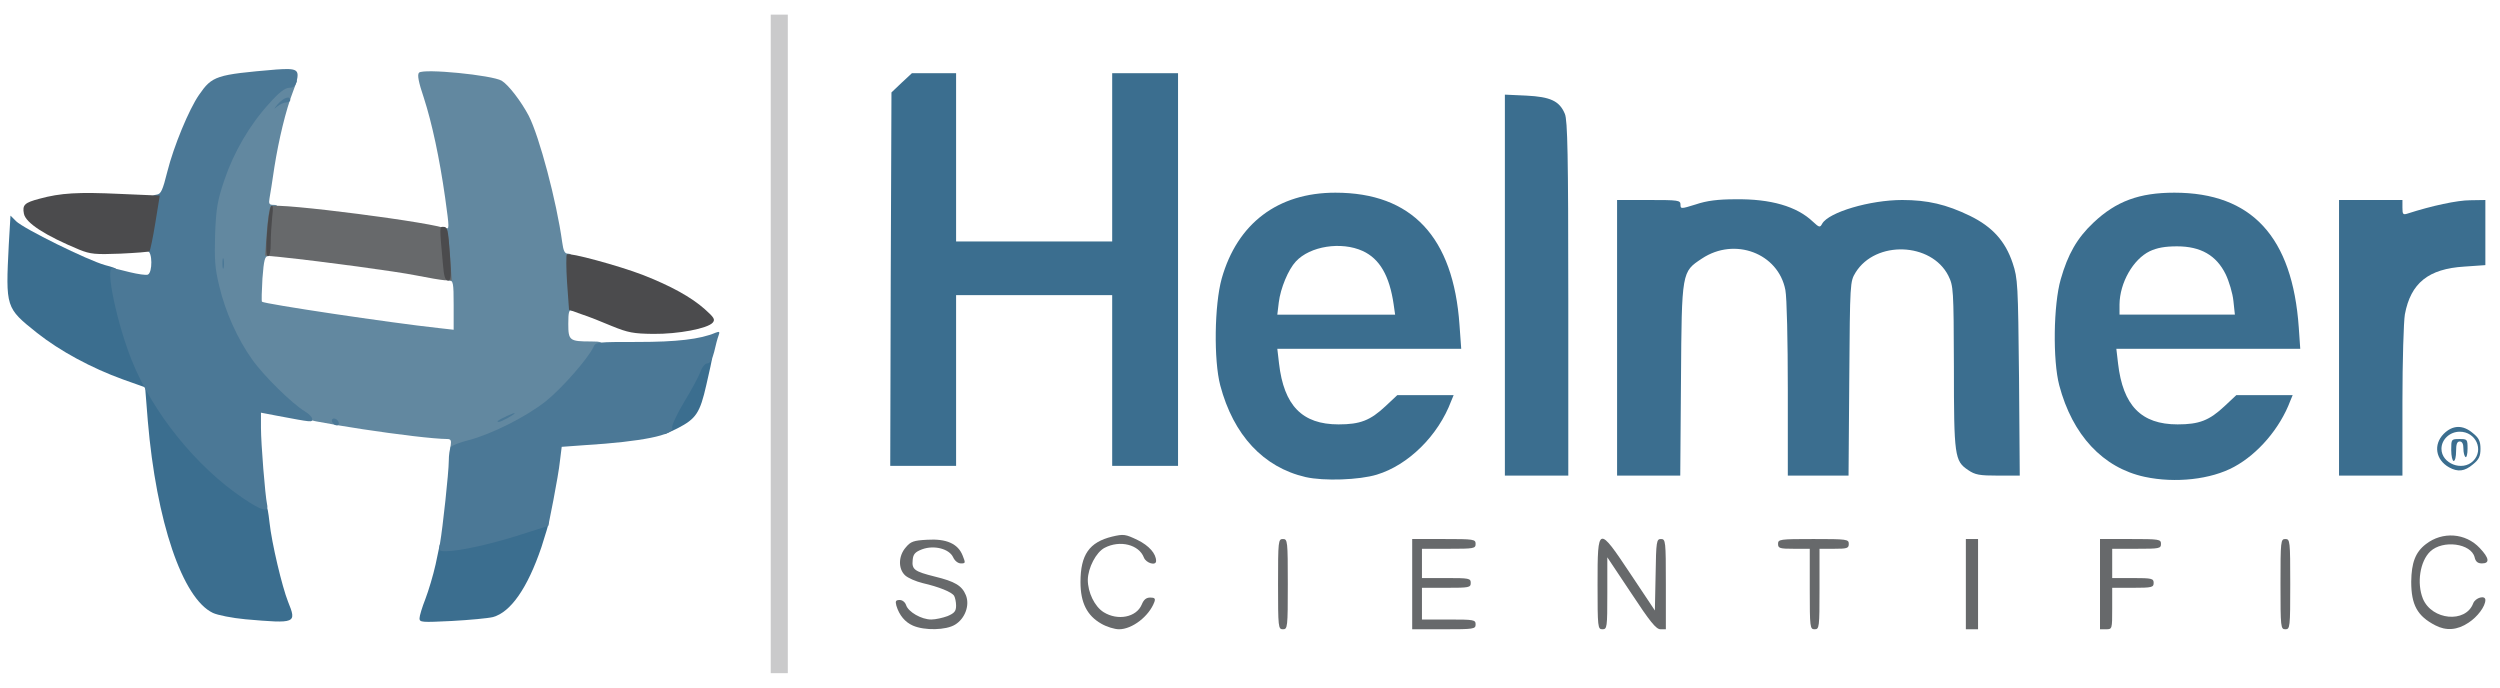
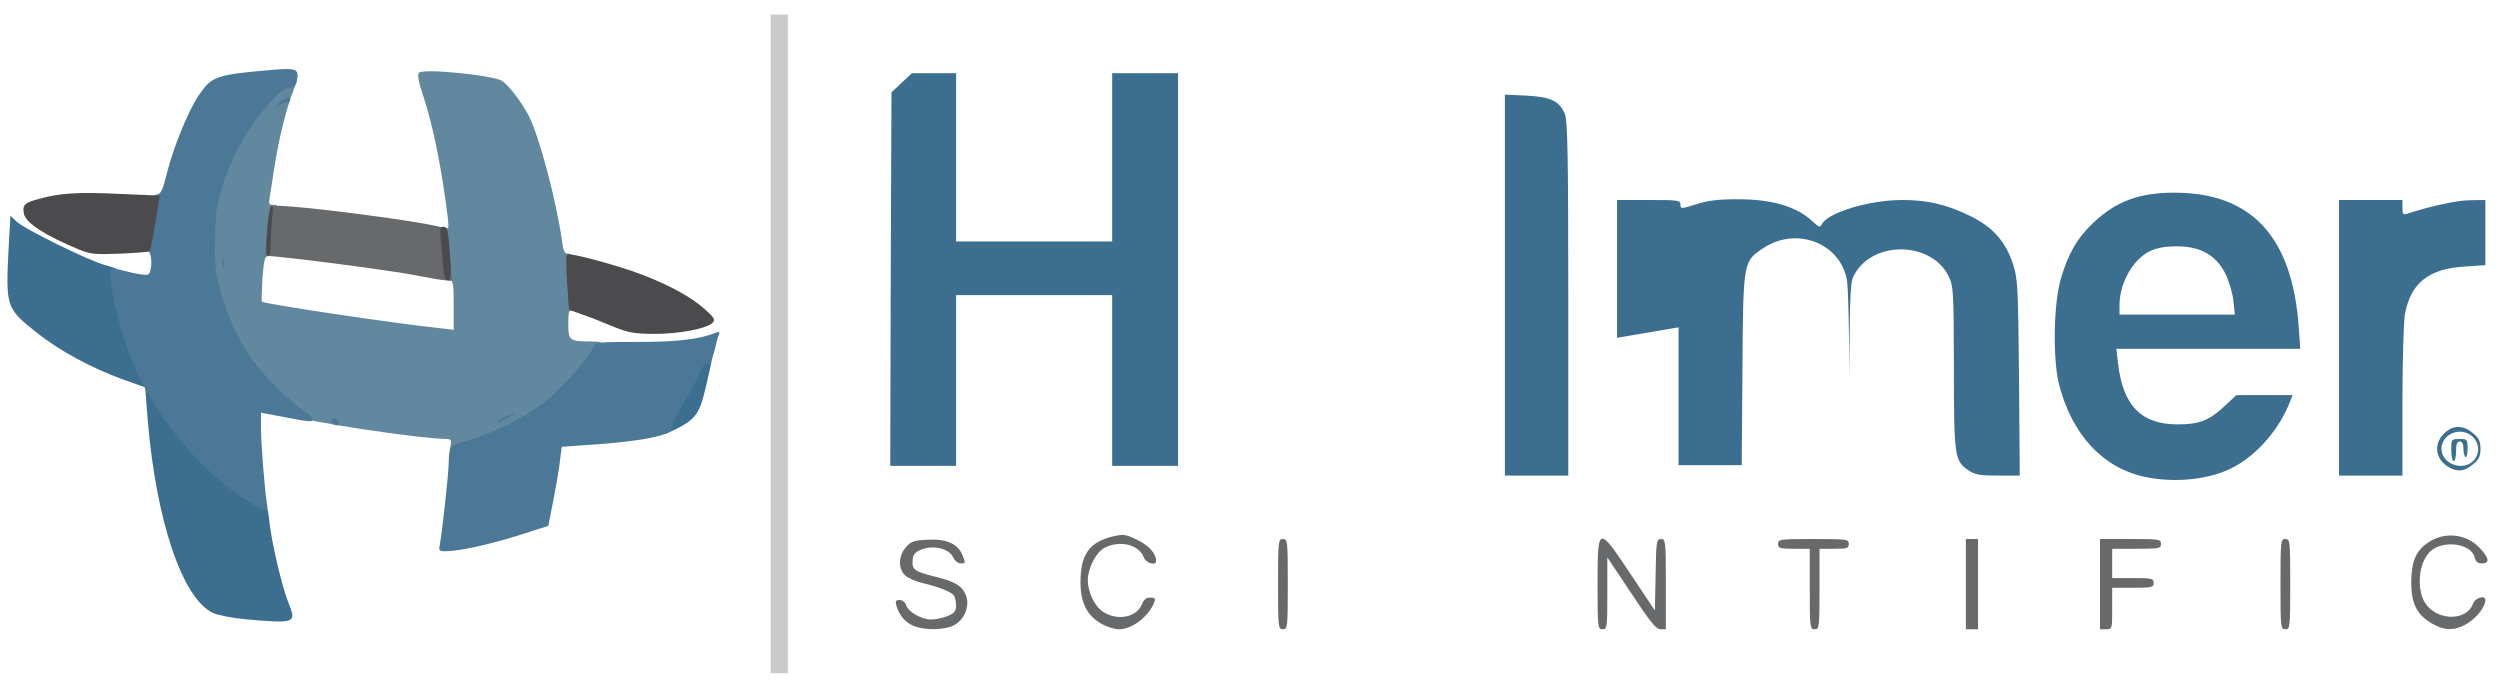
<svg xmlns="http://www.w3.org/2000/svg" version="1.0" width="1025px" height="282px" viewBox="0 0 1025 282" preserveAspectRatio="xMidYMid meet">
  <g fill="#3b6e8f">
    <path d="M100.6 253.9 c-5.4 -0.5 -11.4 -1.7 -13.3 -2.6 -12.5 -5.9 -23.2 -37.5 -26.7 -78.7 l-1.1 -13.8 -9 -3.2 c-13 -4.7 -25.8 -11.6 -35.3 -19.1 -12.9 -10.3 -12.9 -10.3 -11.6 -36.2 l0.7 -11.9 2.3 2.3 c3 3 29.3 16 36.5 18 5.6 1.5 5.7 1.6 5.7 5.4 0.1 5.3 4.6 21.6 8.7 31.8 1.9 4.7 3.5 9.3 3.5 10.3 0 1 0.6 1.8 1.3 1.8 0.6 0 2.5 2.3 4 5 6.9 12.2 23.7 29.9 36.3 38.2 6.9 4.6 6.9 4.6 7.9 13 0.9 8.5 5.2 26.5 7.6 32.5 3.6 8.9 3.3 9 -17.5 7.2z" />
-     <path d="M172 253.5 c0 -1 1.1 -4.6 2.4 -7.9 1.3 -3.4 3.2 -9.7 4.2 -14.2 l1.7 -8.1 9.6 -1.7 c5.3 -0.9 14.2 -3.2 19.9 -5.1 10.7 -3.6 15.2 -4.3 15.2 -2.4 0 0.6 -1.4 5.2 -3 10.2 -5.7 16.8 -12.6 26.7 -19.9 28.7 -2 0.5 -9.6 1.2 -16.8 1.6 -12.4 0.6 -13.3 0.6 -13.3 -1.1z" />
-     <path d="M535.3 195.6 c-17.3 -4 -29.6 -17.2 -35 -37.6 -2.7 -10.3 -2.4 -33 0.6 -43.8 6.4 -22.6 23 -35.2 46.6 -35.2 31.3 0 48.4 18.1 50.9 54.3 l0.7 9.7 -37.7 0 -37.7 0 0.7 6 c2 17.3 9.5 25 24.4 25 8.9 0 13 -1.6 19.3 -7.5 l4.8 -4.5 11.5 0 11.6 0 -1 2.4 c-5.3 14.2 -17.6 26.3 -30.5 30.2 -7.2 2.2 -21.7 2.7 -29.2 1z m36.1 -70.8 c-1.7 -11.7 -5.7 -18.7 -12.7 -21.9 -8.8 -4 -21.6 -2 -27.4 4.3 -3.1 3.3 -6.3 11 -7 16.8 l-0.6 5 24.2 0 24.1 0 -0.6 -4.2z" />
    <path d="M879.3 195.5 c-17.1 -3.7 -29.6 -17.1 -35 -37.5 -2.7 -10.2 -2.4 -33.1 0.6 -43.5 2.9 -10.2 6.7 -16.9 13.4 -23.2 9.3 -8.8 18.8 -12.3 33.2 -12.3 31.7 0 48.4 18.1 51 55.3 l0.6 8.7 -37.7 0 -37.7 0 0.7 6 c2 17.3 9.5 25 24.4 25 8.9 0 13 -1.6 19.3 -7.5 l4.8 -4.5 11.5 0 11.6 0 -1 2.4 c-4.2 11.2 -13.2 21.7 -23 27 -9.5 5.2 -24.2 6.8 -36.7 4.1z m36.4 -72.1 c-0.3 -3.1 -1.8 -8.1 -3.2 -11 -3.8 -7.7 -10.2 -11.4 -19.9 -11.4 -5 0 -8.2 0.6 -11.2 2 -6.8 3.3 -12.3 12.9 -12.4 21.8 l0 4.2 23.6 0 23.7 0 -0.6 -5.6z" />
    <path d="M617 116.9 l0 -78.1 8.8 0.4 c9.9 0.5 13.6 2.2 15.8 7.5 1.1 2.6 1.4 16.8 1.4 75.8 l0 72.5 -13 0 -13 0 0 -78.1z" />
-     <path d="M663 138.5 l0 -56.5 13 0 c12.1 0 13 0.1 13 1.9 0 1.8 0.2 1.8 6.3 -0.1 4.4 -1.5 9.1 -2.1 16.2 -2.1 14.5 -0.2 25.2 2.9 31.8 9.2 2.6 2.4 2.9 2.5 3.8 0.8 2.7 -4.7 19.6 -9.7 32.8 -9.7 10.4 0 18.1 1.8 27.8 6.5 9.2 4.5 14.5 10.4 17.5 19.4 2.1 6.3 2.2 8.6 2.6 46.9 l0.3 40.2 -8.9 0 c-7.6 0 -9.4 -0.3 -12.3 -2.3 -5.5 -3.7 -5.8 -5.7 -5.8 -42.2 -0.1 -32.3 -0.2 -33.2 -2.3 -37.5 -7 -13.7 -29.8 -14.5 -38 -1.3 -2.3 3.8 -2.3 3.9 -2.6 43.6 l-0.3 39.7 -12.4 0 -12.5 0 0 -35.4 c0 -19.8 -0.4 -37.7 -1 -40.7 -2.9 -15.1 -20.8 -21.8 -34.2 -12.9 -8.3 5.5 -8.3 5.1 -8.6 49.8 l-0.3 39.2 -13 0 -12.9 0 0 -56.5z" />
+     <path d="M663 138.5 l0 -56.5 13 0 c12.1 0 13 0.1 13 1.9 0 1.8 0.2 1.8 6.3 -0.1 4.4 -1.5 9.1 -2.1 16.2 -2.1 14.5 -0.2 25.2 2.9 31.8 9.2 2.6 2.4 2.9 2.5 3.8 0.8 2.7 -4.7 19.6 -9.7 32.8 -9.7 10.4 0 18.1 1.8 27.8 6.5 9.2 4.5 14.5 10.4 17.5 19.4 2.1 6.3 2.2 8.6 2.6 46.9 l0.3 40.2 -8.9 0 c-7.6 0 -9.4 -0.3 -12.3 -2.3 -5.5 -3.7 -5.8 -5.7 -5.8 -42.2 -0.1 -32.3 -0.2 -33.2 -2.3 -37.5 -7 -13.7 -29.8 -14.5 -38 -1.3 -2.3 3.8 -2.3 3.9 -2.6 43.6 c0 -19.8 -0.4 -37.7 -1 -40.7 -2.9 -15.1 -20.8 -21.8 -34.2 -12.9 -8.3 5.5 -8.3 5.1 -8.6 49.8 l-0.3 39.2 -13 0 -12.9 0 0 -56.5z" />
    <path d="M959 138.5 l0 -56.5 13 0 13 0 0 3.1 c0 2.8 0.2 3.1 2.3 2.4 9.6 -3.1 20.2 -5.4 25.5 -5.4 l6.2 -0.1 0 13.4 0 13.3 -8.6 0.6 c-14.7 0.9 -22 6.7 -24.4 19.6 -0.5 2.9 -1 19 -1 35.7 l0 30.4 -13 0 -13 0 0 -56.5z" />
    <path d="M1004.1 191.6 c-5.5 -3.1 -6.5 -9.3 -2.2 -13.7 3.7 -3.7 7.9 -3.8 12 -0.3 2.5 2 3.1 3.4 3.1 6.4 0 3 -0.6 4.4 -3.1 6.4 -3.4 2.9 -6.2 3.2 -9.8 1.2z m9.9 -2.6 c4.5 -4.5 1.1 -12 -5.5 -12 -4.1 0 -7.5 3.2 -7.5 7 0 6.1 8.6 9.4 13 5z" />
    <path d="M1005 184.5 c0 -4.4 0 -4.5 3.4 -4.5 3.2 0 3.3 0.1 3.3 4 0 2.2 -0.4 3.7 -0.8 3.4 -0.5 -0.3 -0.9 -1.8 -0.9 -3.5 0 -1.9 -0.5 -2.9 -1.5 -2.9 -1.1 0 -1.5 1.1 -1.5 4 0 2.2 -0.4 4 -1 4 -0.5 0 -1 -2 -1 -4.5z" />
    <path d="M365.2 114.4 l0.3 -76.5 4.2 -4 4.2 -3.9 9.1 0 9 0 0 34.5 0 34.5 32 0 32 0 0 -34.5 0 -34.5 13.5 0 13.5 0 0 80.5 0 80.5 -13.5 0 -13.5 0 0 -35 0 -35 -32 0 -32 0 0 35 0 35 -13.5 0 -13.5 0 0.2 -76.6z" />
    <path d="M272 174.5 c0 -2.5 1.6 -6.2 5.5 -12.6 3 -5 6 -10.6 6.7 -12.5 1 -2.9 1.7 -3.4 4.5 -3.4 1.8 0 3.3 0.3 3.3 0.8 0 0.4 -1.1 5.3 -2.4 11 -2.6 11.5 -4.2 13.9 -11.8 17.8 -2.6 1.3 -5 2.4 -5.3 2.4 -0.3 0 -0.5 -1.6 -0.5 -3.5z" />
  </g>
  <g fill="#6288a0">
    <path d="M184.8 182.5 c0.3 -1.9 0 -2.5 -1.4 -2.5 -11.5 -0.1 -59.8 -7.4 -63.2 -9.6 -4.8 -3.1 -15.3 -13.8 -19.8 -20.1 -6 -8.3 -11 -19.4 -13.5 -30 -1.8 -7.5 -2 -11 -1.7 -24.3 0.4 -14.3 0.7 -16.3 3.8 -25.2 3.8 -11.3 10.4 -22.7 18.5 -31.5 5.3 -5.9 6 -6.3 10 -6.3 l4.3 0 -1.8 4.9 c-2.8 7.2 -5.7 19.3 -7.5 30.6 -0.8 5.5 -1.7 11.2 -2 12.8 -0.4 2.2 -0.1 2.7 1.6 2.7 1.8 0 2 0.4 1.6 3.3 -0.4 1.7 -0.9 6.5 -1.3 10.5 -0.5 5.9 -1 7.2 -2.4 7.2 -1.4 0 -1.8 1.4 -2.4 9.2 -0.3 5 -0.4 9.3 -0.2 9.5 0.9 0.9 52.9 8.7 72.4 10.8 l6.2 0.7 0 -10.1 c0 -9.2 -0.2 -10.1 -1.9 -10.1 -2.1 0 -3.1 -4.9 -3.1 -15.7 0 -5.4 0.3 -6.4 1.5 -5.9 1.8 0.7 1.8 0.7 0 -12.4 -2.3 -16.2 -5.4 -30.6 -8.7 -40.8 -2.2 -6.5 -2.8 -9.6 -2 -10.4 1.8 -1.8 30 1 33.9 3.3 2.8 1.7 8 8.5 11.1 14.4 4.3 8.4 11.4 35 13.7 51.8 0.5 3.6 1 4.7 2.4 4.7 1.5 0 1.9 1.1 2.5 6.1 0.3 3.4 0.6 8.8 0.6 12 0 4.8 -0.3 5.7 -1.5 5.3 -1.2 -0.5 -1.5 0.5 -1.5 5.4 0 6.8 0.5 7.2 9.3 7.2 4.3 0 4.7 0.2 4.7 2.4 0 5.1 -14.8 21.9 -25.7 29.2 -10.3 6.8 -27.2 13.4 -34.6 13.4 -2 0 -2.4 -0.4 -1.9 -2.5z" />
  </g>
  <g fill="#4b7896">
    <path d="M180.4 222.8 c1.1 -6.2 3.6 -29.3 3.6 -33.8 0 -2.5 0.4 -5 0.8 -5.7 0.4 -0.6 3.6 -1.9 7.2 -2.8 9.4 -2.4 23.7 -9.6 31.8 -16 6.7 -5.4 17.3 -17.5 19.5 -22.2 0.9 -2.1 1.5 -2.1 18.1 -2.1 16 0 25.7 -1.1 32 -3.8 1.6 -0.6 1.8 -0.4 1.2 1.2 -0.4 1 -1.2 4 -1.8 6.7 -0.8 3.2 -1.7 4.7 -2.8 4.7 -0.9 0 -2.1 1.4 -2.8 3.4 -0.7 1.9 -3.7 7.5 -6.7 12.4 -3 5 -5.2 9.8 -4.9 10.5 1.1 3 -12.6 5.8 -35.7 7.2 l-9.6 0.7 -0.7 5.6 c-0.3 3.2 -1.6 10.4 -2.7 16.2 l-2.1 10.6 -11.6 3.7 c-11.9 3.8 -24.9 6.7 -30.4 6.7 -2.9 0 -3 -0.2 -2.4 -3.2z" />
    <path d="M99.7 204.3 c-19.2 -12.9 -37.1 -35.1 -45.7 -56.6 -6 -15 -10.8 -37.7 -8 -37.7 0.7 0 3.9 0.7 7.2 1.6 3.3 0.8 6.7 1.3 7.4 1 2 -0.8 1.9 -9.6 -0.1 -9.6 -1.8 0 -1.9 -2.1 -0.5 -11 1.8 -11.2 2 -11.9 4.2 -12.2 1.8 -0.2 2.5 -1.8 4.4 -9.4 2.6 -10.4 8.9 -25.6 13 -31.5 5.4 -7.8 6.9 -8.3 31.7 -10.4 8.5 -0.6 9.5 0 8.3 5 -0.5 1.8 -1.3 2.5 -3 2.5 -1.7 0 -4.2 1.9 -8.1 6.3 -8.1 8.8 -14.7 20.2 -18.5 31.5 -2.8 8.3 -3.4 11.5 -3.8 22.2 -0.3 10.4 -0.1 14 1.7 21.3 2.5 10.6 7.5 21.7 13.5 30.1 4.7 6.7 16.5 18.2 21.5 21.2 1.7 1 3.1 2.4 3.1 3.2 0 1.4 0.2 1.4 -14.2 -1.3 l-6.8 -1.3 0 6.2 c0 6.5 1.7 27.6 2.5 31.4 0.8 3.5 -2.1 2.7 -9.8 -2.5z" />
    <path d="M137.1 174.1 c-0.7 -0.5 -1.2 -1.4 -1 -2 0.3 -0.6 0.9 -0.7 1.8 -0.2 0.7 0.5 1.2 1.4 1 2 -0.3 0.6 -0.9 0.7 -1.8 0.2z" />
    <path d="M204.1 172.6 c1 -0.9 6.9 -3.6 6.9 -3.2 0 0.6 -5.5 3.6 -6.6 3.6 -0.4 0 -0.5 -0.2 -0.3 -0.4z" />
    <path d="M91.2 108 c0 -1.9 0.2 -2.7 0.5 -1.7 0.2 0.9 0.2 2.5 0 3.5 -0.3 0.9 -0.5 0.1 -0.5 -1.8z" />
    <path d="M113.9 42.7 c2.4 -2.7 5.1 -3.6 5.1 -1.7 0 0.6 -0.8 1 -1.7 1 -0.9 0 -2.6 0.8 -3.7 1.7 -1.5 1.3 -1.4 1 0.3 -1z" />
  </g>
  <g fill="#67696b">
    <path d="M374.3 256.5 c-3.2 -1.4 -5.6 -4.2 -6.8 -8.2 -0.5 -1.9 -0.2 -2.3 1.4 -2.3 1.1 0 2.2 0.9 2.6 2.1 0.9 2.8 6.3 5.9 10.3 5.9 1.8 0 4.8 -0.7 6.7 -1.4 2.8 -1.2 3.5 -2 3.5 -4.3 0 -1.5 -0.4 -3.3 -0.8 -4 -1 -1.6 -6.3 -3.7 -12.8 -5.2 -2.9 -0.7 -6.1 -2.1 -7.3 -3.2 -2.9 -2.7 -2.8 -8 0.3 -11.5 2 -2.4 3.2 -2.8 8.7 -3.1 7.9 -0.5 12.7 1.6 14.6 6.5 1.2 3 1.2 3.2 -0.7 3.2 -1.2 0 -2.5 -1 -3.2 -2.5 -1.6 -3.5 -7.8 -5.1 -12.7 -3.3 -2.9 1.1 -3.7 2 -3.9 4.4 -0.4 3.9 0.7 4.7 9.1 6.8 8.2 2 11.1 3.7 12.7 7.6 1.7 4.1 -0.3 9.6 -4.4 12.1 -3.7 2.3 -12.5 2.5 -17.3 0.4z" />
    <path d="M451.5 255.7 c-5.8 -3.3 -8.5 -8.6 -8.5 -17 0 -11.3 3.6 -16.4 13 -18.7 4.7 -1.1 5.4 -1 10.4 1.4 4.7 2.3 7.6 5.6 7.6 8.6 0 2.1 -4.1 0.9 -5 -1.4 -2 -5.3 -9.8 -7.3 -16.1 -4 -3.5 1.8 -6.8 8.2 -6.9 13.1 0 5.2 2.8 11 6.5 13.3 5.8 3.6 13.4 2.1 15.6 -3.1 0.8 -2 1.8 -2.9 3.5 -2.9 1.8 0 2.2 0.4 1.7 1.8 -2.2 5.9 -9.1 11.2 -14.5 11.2 -1.8 0 -5.1 -1 -7.3 -2.3z" />
    <path d="M524 239.5 c0 -17.8 0.1 -18.5 2 -18.5 1.9 0 2 0.7 2 18.5 0 17.8 -0.1 18.5 -2 18.5 -1.9 0 -2 -0.7 -2 -18.5z" />
-     <path d="M579 239.5 l0 -18.5 13 0 c12.3 0 13 0.1 13 2 0 1.9 -0.7 2 -11 2 l-11 0 0 6 0 6 10 0 c9.3 0 10 0.1 10 2 0 1.9 -0.7 2 -10 2 l-10 0 0 6.5 0 6.5 11 0 c10.3 0 11 0.1 11 2 0 1.9 -0.7 2 -13 2 l-13 0 0 -18.5z" />
    <path d="M655 239.5 c0 -24.1 0.2 -24.2 13.7 -3.9 l9.8 14.7 0.3 -14.7 c0.2 -13.8 0.4 -14.6 2.2 -14.6 1.9 0 2 0.8 2 18.5 l0 18.5 -2.2 0 c-1.8 0 -4.3 -3.1 -12 -14.8 l-9.8 -14.7 0 14.8 c0 14 -0.1 14.7 -2 14.7 -1.9 0 -2 -0.7 -2 -18.5z" />
    <path d="M742 241.5 l0 -16.5 -6.5 0 c-5.8 0 -6.5 -0.2 -6.5 -2 0 -1.9 0.7 -2 14.5 -2 13.8 0 14.5 0.1 14.5 2 0 1.8 -0.7 2 -6 2 l-6 0 0 16.5 c0 15.8 -0.1 16.5 -2 16.5 -1.9 0 -2 -0.7 -2 -16.5z" />
    <path d="M806 239.5 l0 -18.5 2.5 0 2.5 0 0 18.5 0 18.5 -2.5 0 -2.5 0 0 -18.5z" />
    <path d="M861 239.5 l0 -18.5 12.5 0 c11.8 0 12.5 0.1 12.5 2 0 1.9 -0.7 2 -10 2 l-10 0 0 6 0 6 8.5 0 c7.8 0 8.5 0.2 8.5 2 0 1.8 -0.7 2 -8.5 2 l-8.5 0 0 8.5 c0 8.4 0 8.5 -2.5 8.5 l-2.5 0 0 -18.5z" />
    <path d="M935 239.5 c0 -17.8 0.1 -18.5 2 -18.5 1.9 0 2 0.7 2 18.5 0 17.8 -0.1 18.5 -2 18.5 -1.9 0 -2 -0.7 -2 -18.5z" />
    <path d="M998.5 256.4 c-7.4 -3.8 -9.9 -8.4 -9.9 -17.9 0.1 -7.8 1.7 -12.1 6 -15.4 6.8 -5.3 16.3 -4.6 22.1 1.6 3.9 4.1 4.2 6.3 0.9 6.3 -1.7 0 -2.6 -0.7 -3 -2.5 -1.4 -5.7 -13 -7.3 -18.2 -2.4 -4.2 4 -5.6 13 -3 19.4 3.7 8.8 17.5 10.1 20.6 1.9 0.9 -2.4 5 -3.5 5 -1.4 0 2.6 -3.2 6.9 -6.9 9.3 -4.6 3.1 -9.2 3.4 -13.6 1.1z" />
    <path d="M170.5 112.9 c-8 -1.6 -37.4 -5.6 -55.4 -7.5 l-6.4 -0.6 0.7 -9.7 c0.4 -5.3 1.1 -10 1.6 -10.5 1.8 -1.8 69.8 7 72.1 9.3 0.4 0.3 1 5.2 1.4 10.9 l0.7 10.2 -2.9 -0.1 c-1.5 -0.1 -6.8 -1 -11.8 -2z" />
  </g>
  <g fill="#4b4b4d">
    <path d="M250.9 133.7 c-4.2 -1.8 -9.8 -4 -12.6 -4.9 l-5 -1.8 -0.8 -11.1 c-0.4 -6.1 -0.4 -11.3 -0.1 -11.6 0.9 -0.9 21.2 4.6 31.1 8.4 11.5 4.5 19.9 9.1 25.5 14.1 3.8 3.4 4.3 4.2 3.2 5.5 -2.1 2.4 -14.1 4.7 -24.4 4.6 -8 -0.1 -10.3 -0.5 -16.9 -3.2z" />
    <path d="M181.6 108.3 c-1.4 -15.3 -1.4 -15.3 0 -15.3 1.9 0 2.1 0.6 2.9 11.8 0.6 8.7 0.4 10.2 -0.8 10.2 -1.2 0 -1.7 -1.7 -2.1 -6.7z" />
    <path d="M32.6 102.4 c-14 -5.8 -22.1 -11 -22.8 -14.8 -0.7 -3.6 0.3 -4.5 6.3 -6.1 8.8 -2.4 15.9 -2.8 33.1 -2 l16.3 0.7 -1.8 11.1 c-1 6.2 -2.1 11.4 -2.4 11.7 -0.2 0.3 -5.7 0.7 -12 1 -10.2 0.4 -12.2 0.2 -16.7 -1.6z" />
    <path d="M109.5 95.3 c0.4 -5.4 1.1 -10.2 1.7 -10.8 0.7 -0.7 0.9 0.7 0.4 4.5 -0.3 3 -0.6 7.9 -0.6 10.8 0 3.2 -0.4 5.2 -1.1 5.2 -0.8 0 -0.9 -2.8 -0.4 -9.7z" />
  </g>
  <g fill="#cacacb">
    <path d="M316 141 l0 -135 3.5 0 3.5 0 0 135 0 135 -3.5 0 -3.5 0 0 -135z" />
  </g>
</svg>